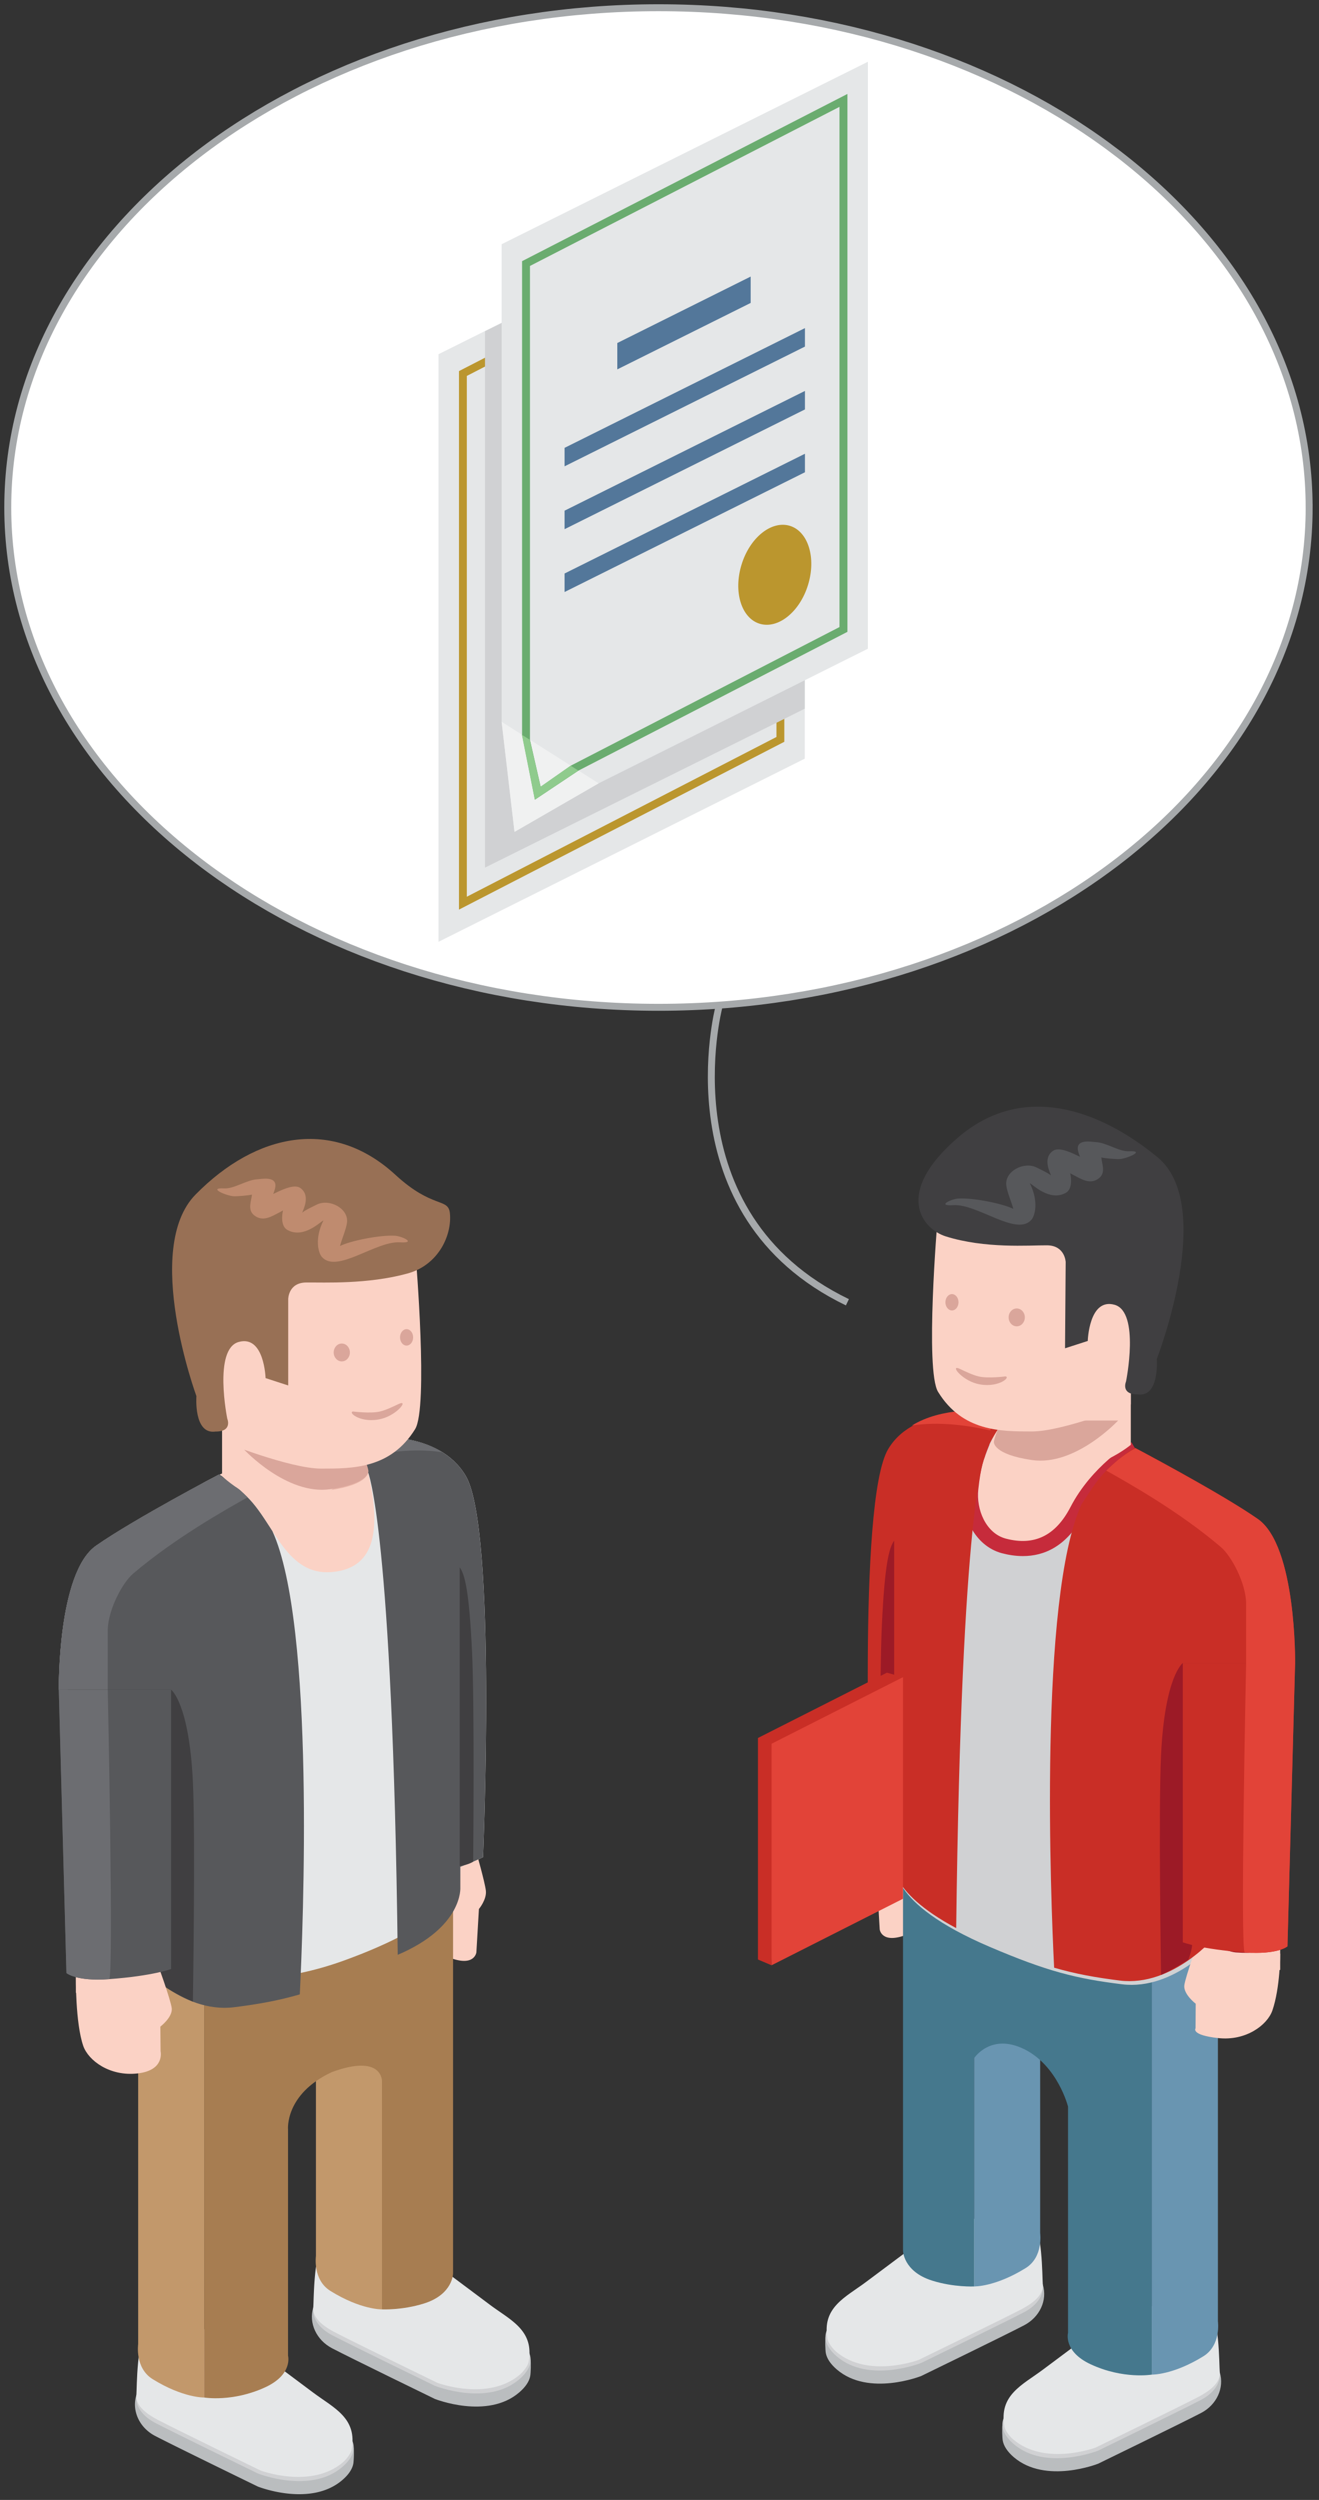
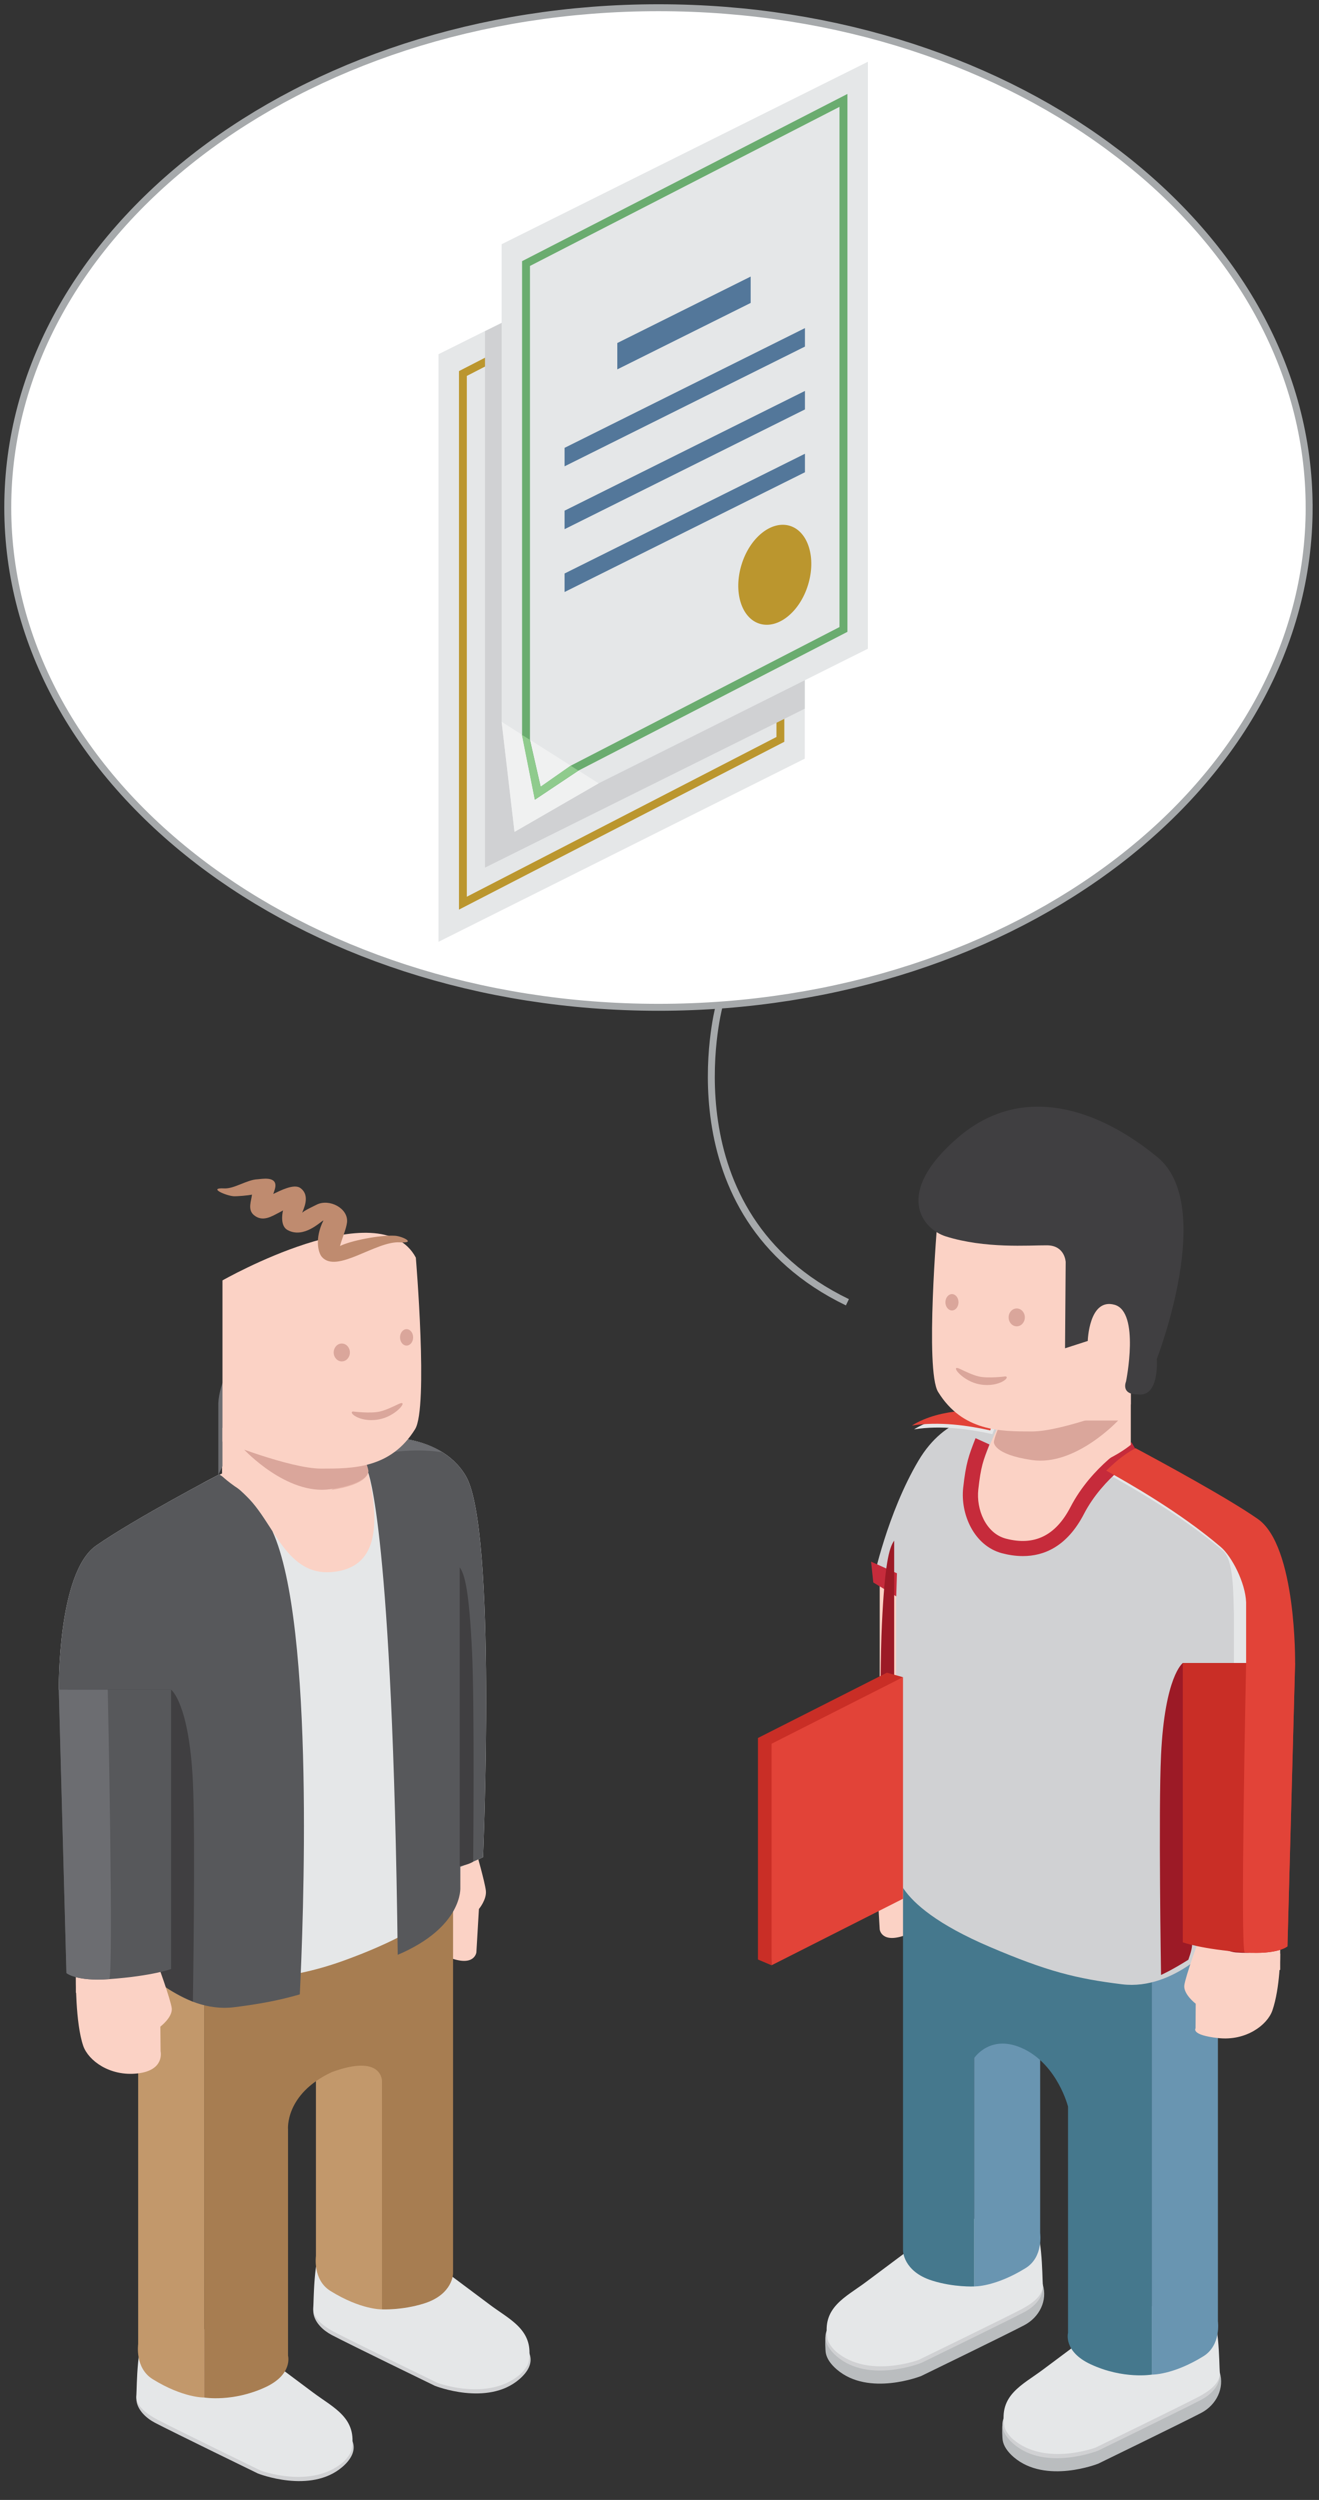
<svg xmlns="http://www.w3.org/2000/svg" width="95" height="180">
  <rect width="100%" height="100%" fill="#333333" stroke="none" />
  <g fill="none" fill-rule="evenodd">
    <path d="M94.29 36.543C94.29 16.667 73.308.556 47.426.556S.559 16.667.559 36.543c0 19.873 20.984 35.986 46.866 35.986 25.882 0 46.866-16.113 46.866-35.986" fill="#FFF" />
    <path d="M94.29 36.543C94.29 16.667 73.308.556 47.426.556S.559 16.667.559 36.543c0 19.873 20.984 35.986 46.866 35.986 25.882 0 46.866-16.113 46.866-35.986z" stroke="#A6A9AB" stroke-width=".5" />
    <path fill="#E5E7E8" d="M57.964 12.365l-26.38 13.138v42.311l26.38-13.189z" />
    <path d="M56.49 14.683L33.057 26.72v38.775L56.49 53.41V14.683zm-.567.927v37.455l-22.3 11.502v-37.5l22.3-11.457z" fill="#BB962E" />
    <path fill="#53779A" d="M39.347 33.181v1.898l9.606-4.785V28.4z" />
    <path fill="#D0D1D3" d="M34.932 23.848V62.47l23.03-11.442V12.45z" />
    <path fill="#E5E7E8" d="M62.51 4.446L36.13 17.584v34.387l.928 7.927 6.057-3.496 19.394-9.693z" />
    <path fill="#F0F1F1" d="M36.129 51.97l.928 7.927 6.06-3.496z" />
    <path d="M61.035 6.764l-23.432 12.04v34.1l.926 4.674 3.137-2.094 19.37-9.99V6.763zm-.571.93v37.455L41.11 55.13l-2.168 1.518-.772-3.383V19.15L60.464 7.693z" fill="#6AAC6F" />
    <path fill="#53779A" d="M40.663 36.77v1.332l17.312-8.622v-1.332zm3.798-12.072v1.898l9.605-4.784v-1.898zm-3.798 16.595v1.333l17.312-8.622v-1.333zm0-9.047v1.33l17.312-8.621v-1.331z" />
    <path d="M58.197 42.118c.603-1.947.013-3.851-1.308-4.258-1.326-.402-2.885.849-3.48 2.796-.601 1.946-.014 3.853 1.307 4.255 1.322.402 2.885-.847 3.481-2.793" fill="#BB962E" />
    <path fill="#8FCB8D" d="M41.1 55.131l-2.168 1.518-.773-3.382-.57-.363.93 4.674 3.136-2.094z" />
    <path d="M28.498 135.2v-20.232c1.853-.018 1.792.158 2.907-.013 1.64-.249 2.906-.86 2.906-.86v19.284s.605 2.105.683 2.747c.076.642-.5 1.327-.5 1.327l-.183 3.122s-.131 1.113-2.025.342c-1.895-.767-3.462-1.995-3.692-2.687-.235-.69-.096-3.03-.096-3.03" fill="#FBD2C5" />
-     <path d="M15.798 171.768s-2.775-.99-4.744.203c-.288.173-1.16.242-1.233.486-.346 1.127.224 2.345 1.344 2.931 1.297.68 7.41 3.652 7.41 3.652s3.784 1.506 6.086-.474c.453-.39.717-.79.788-1.182.034-.184.063-.982.018-1.158-.147-.546-.721-.44-1.657-.866a1785.4 1785.4 0 0 0-8.012-3.592" fill="#BABDBF" />
    <path d="M15.798 170.827s-2.775-.991-4.744.2c-2.068 1.249-1.193 2.737.111 3.42 1.297.677 7.41 3.65 7.41 3.65s3.784 1.507 6.086-.473c1.317-1.133 1.03-2.353-.85-3.206-1.88-.86-8.013-3.591-8.013-3.591" fill="#D0D1D3" />
    <path d="M17.732 168.668s-5.093-2.11-7.068-.92c-.829.505-.802 4.198-.842 4.71-.065.762.746 1.36 1.525 1.768 1.297.68 7.41 3.654 7.41 3.654s3.665 1.375 5.967-.607c.19-.169.547-.591.6-.893.427-2.278-1.283-3-2.765-4.105-1.648-1.233-4.827-3.607-4.827-3.607" fill="#E5E7E8" />
    <path d="M9.95 139.774l4.76 3.002v29.851s-1.507.043-3.715-1.322c-1.295-.8-1.044-2.522-1.044-2.522v-29.009z" fill="#C2986B" />
-     <path d="M28.543 165.458s-2.78-.991-4.746.2c-.288.173-1.159.242-1.235.489-.341 1.122.228 2.342 1.347 2.929 1.297.682 7.41 3.653 7.41 3.653s3.784 1.509 6.083-.473c.456-.394.72-.792.788-1.185.036-.18.067-.982.02-1.158-.15-.549-.718-.442-1.654-.869-1.882-.853-8.013-3.586-8.013-3.586" fill="#BABDBF" />
    <path d="M28.543 164.514s-2.78-.991-4.746.204c-2.067 1.247-1.19 2.734.112 3.416 1.297.68 7.41 3.649 7.41 3.649s3.784 1.509 6.083-.47c1.322-1.133 1.034-2.355-.846-3.21-1.882-.856-8.013-3.59-8.013-3.59" fill="#D0D1D3" />
    <path d="M30.477 162.357s-5.094-2.111-7.068-.918c-.828.502-.801 4.195-.846 4.707-.06.762.75 1.362 1.53 1.77 1.296.68 7.405 3.652 7.405 3.652s3.67 1.375 5.967-.61c.194-.166.55-.588.605-.888.427-2.282-1.286-3.002-2.766-4.107a3651.183 3651.183 0 0 0-4.827-3.606" fill="#E5E7E8" />
    <path d="M22.755 135.89l4.758 3.004v27.387s-1.507.042-3.71-1.325c-1.298-.8-1.048-2.52-1.048-2.52V135.89z" fill="#C2986B" />
    <path d="M15.994 102.878v3.898s3.402 2.874 6.704 1.234c3.296-1.64 2.73-3.283 2.73-3.283l.034-3.184-9.468 1.335z" fill="#FBD2C5" />
    <path d="M20.745 139.774v.06l8.394-4.18v2.422l3.492-1.764v27.378s.005 1.51-2.096 2.168c-1.574.494-3.023.423-3.023.423v-16.438s.04-1.987-3.617-.645l-.013.007c-3.385 1.589-3.137 4.129-3.137 4.129v16.284s.368 1.34-1.63 2.267c-2.355 1.091-4.405.742-4.405.742v-29.85l6.035-3.003z" fill="#A77D51" />
    <path d="M14.623 106.786s5.601-3.187 11.524-3.31c5.925-.12 1.876 7.76 1.163 9.125-.714 1.363-3.335 2.511-5.597 1.494-2.263-1.02-7.09-7.31-7.09-7.31" fill="#FBD2C5" />
    <path d="M33.547 106.267c-1.94-3.282-6.791-2.884-8.084-2.738-.076.01.719 1.065 1.043 2.46 1.04 4.507.346 6.971-2.648 7.205-3.153.246-4.081-3.334-5.892-5.245-1.09-1.146-2.179-1.789-2.179-1.789s-6.088 3.19-8.87 5.134c-2.79 1.949-2.683 10.369-2.683 10.369 1.737 1.537 4.458 1.595 6.25 1.422l-.55 18.215s6.5 2.86 14.761-.108c7.709-2.774 8.437-5.303 8.437-5.303l.024-1.477c.844-.303 1.635-.692 1.635-.692s1.007-23.657-1.244-27.453" fill="#E5E7E8" />
    <path d="M11.278 122.89v20.59s-2.835 1.444-5.813 0v-21.02c.506.4 1.685.61 2.909.67 1.786.09 2.904-.24 2.904-.24" fill="#FBD2C5" />
    <path d="M17.553 104.449s3.077 3.306 6.213 2.846c2.836-.415 2.74-1.306 2.74-1.306s-.034-.416-.567-1.54h-8.386z" fill="#E7B3A6" />
    <path d="M26.505 105.99c-.324-1.396-1.119-2.452-1.043-2.46 1.293-.147 6.144-.545 8.084 2.737 2.25 3.796 1.244 27.453 1.244 27.453s-.79.39-1.634.692v1.477s.227 2.845-4.51 4.863c-.37-30.743-2.141-34.763-2.141-34.763m-19.587 5.305c2.782-1.944 8.87-5.133 8.87-5.133s1.09.642 2.179 1.789c.611.646 1.125 1.482 1.656 2.3v.002c3.088 6.751 2.208 28.524 1.97 33.349-1.554.449-2.97.704-4.73.924-3.846.478-6.929-3.226-6.929-3.226l.551-18.214c-1.792.174-4.514.114-6.25-1.422 0 0-.108-8.422 2.683-10.369" fill="#57585B" />
-     <path d="M25.463 103.528c.105.3.556.772.728 1.385 1.549-.347 3.701-.665 5.646-.345-2.097-1.317-5.173-1.155-6.374-1.04m-9.737 2.665c-1.81.967-6.678 3.611-8.808 5.1-2.79 1.95-2.683 10.37-2.683 10.37 1.433 1.36 2.574.86 3.527.795v-5.156c.05-1.422 1.039-3.324 1.829-4 2.991-2.54 6.58-4.56 8.24-5.49-.466-.443-1.114-1.092-2.105-1.619" fill="#6C6D71" />
+     <path d="M25.463 103.528c.105.3.556.772.728 1.385 1.549-.347 3.701-.665 5.646-.345-2.097-1.317-5.173-1.155-6.374-1.04m-9.737 2.665v-5.156c.05-1.422 1.039-3.324 1.829-4 2.991-2.54 6.58-4.56 8.24-5.49-.466-.443-1.114-1.092-2.105-1.619" fill="#6C6D71" />
    <path d="M4.873 121.662h7.45s1.297.938 1.57 6.631c.187 3.954 0 15.827 0 15.827s-2.88-1.167-3.457-2.54c-.652-.138-1.145.867-1.933.922-2.396.174-3.074-.438-3.074-.438l-.556-20.402z" fill="#403F41" />
    <path d="M11.278 141.191s1.012 2.765 1.092 3.407c.074.642-.82 1.324-.82 1.324l.016 1.774s.326 1.375-1.665 1.597c-1.998.225-3.541-.929-3.905-1.984-.574-1.66-.531-4.987-.531-4.987l5.813-1.13z" fill="#FBD2C5" />
    <path d="M4.234 121.662h8.089v20.11s-1.302.5-4.463.73c-2.394.174-3.075-.438-3.075-.438l-.551-20.402z" fill="#57585B" />
    <path d="M7.761 121.662s.44 20.816.099 20.84c-2.394.174-3.075-.438-3.075-.438l-.551-20.402h3.527z" fill="#6C6D71" />
    <path d="M33.111 112.851c.377.523.679 1.74.886 6.038.19 3.953.083 15.153.083 15.153s-.3.223-.969.31v-21.5z" fill="#403F41" />
    <path d="M16.022 102.806v3.506s3.403 3.267 6.707 1.627c3.295-1.642 2.728-3.287 2.728-3.287l.036-3.18-9.47 1.334z" fill="#FBD2C5" />
    <path d="M17.586 104.377s3.072 3.307 6.21 2.847c2.831-.416 2.74-1.305 2.74-1.305s-.036-.42-.567-1.542h-8.383z" fill="#DAA69B" />
    <path d="M29.95 90.551s.906 10.798-.05 12.347c-1.759 2.846-4.487 2.846-6.76 2.846-2.268 0-7.117-1.948-7.117-1.948V92.193s11.346-6.466 13.927-1.642" fill="#FBD2C5" />
-     <path d="M20.758 93.542v6.215l-1.63-.531s-.091-3.118-1.936-2.602c-1.841.513-.823 5.522-.823 5.522s.4.942-.85.929c-1.588.227-1.372-2.549-1.372-2.549s-3.902-10.618-.058-14.52c4.376-4.447 9.886-5.562 14.396-1.411 2.67 2.458 3.806 1.631 3.918 2.758.16 1.577-.817 3.733-3.052 4.342-2.882.791-5.981.635-7.29.647-1.303.006-1.303 1.2-1.303 1.2" fill="#987055" />
    <path d="M25.424 101.63s1.268.167 1.951 0c.442-.106 1.005-.382 1.313-.528.777-.38-.025.742-1.188 1.05-1.458.385-2.478-.455-2.076-.521" fill="#DAA69B" />
    <path d="M16.151 85.568c.721.038 1.639-.628 2.396-.657.245-.007 1.504-.291 1.26.669-.04.16-.09.277-.124.388.496-.237 1.487-.755 1.947-.43.792.564.156 1.635.143 1.78.127-.152.821-.47 1.024-.574.909-.469 2.322.256 2.195 1.287-.063.493-.384 1.204-.502 1.686.736-.375 2.875-.809 3.96-.74.534.034 1.574.551.353.474-1.733-.111-4.552 2.28-5.622 1.049-.254-.29-.54-1.316.116-2.625-.18.047-1.408 1.345-2.592.687-.502-.278-.395-1.1-.319-1.41-.076.04-.147.088-.225.125-.583.298-1.23.738-1.867.218-.489-.4-.18-1.047-.147-1.482-.228.062-1.058.131-1.31.12-.543-.029-1.916-.629-.686-.565" fill="#BF8B6F" />
    <path d="M25.201 97.382c0-.356-.26-.645-.585-.645-.321 0-.582.289-.582.645 0 .355.26.642.582.642.324 0 .585-.287.585-.642m4.555-1.089c0-.324-.212-.591-.474-.591-.26 0-.47.267-.47.591 0 .327.21.593.47.593.262 0 .474-.266.474-.593" fill="#DAA69B" />
    <path d="M69.174 133.55v-20.23c-1.853-.018-1.788.154-2.907-.015-1.643-.25-2.906-.863-2.906-.863v19.287s-.605 2.107-.681 2.747c-.078.642.498 1.324.498 1.324l.183 3.127s.131 1.111 2.025.34c1.895-.767 3.462-1.993 3.692-2.687.235-.69.096-3.03.096-3.03" fill="#FBD2C5" />
    <path d="M81.872 170.12s2.777-.99 4.746.201c.288.174 1.161.243 1.235.487.344 1.124-.223 2.344-1.344 2.931-1.304.68-7.41 3.651-7.41 3.651s-3.786 1.507-6.09-.473c-.451-.391-.715-.793-.786-1.182-.034-.185-.065-.985-.016-1.158.145-.549.721-.44 1.652-.869 1.88-.856 8.013-3.589 8.013-3.589" fill="#BABDBF" />
    <path d="M81.872 169.177s2.777-.99 4.746.203c2.065 1.246 1.19 2.733-.11 3.415-1.303.68-7.409 3.653-7.409 3.653s-3.786 1.507-6.09-.473c-1.315-1.131-1.027-2.353.85-3.209 1.88-.858 8.013-3.589 8.013-3.589" fill="#D0D1D3" />
    <path d="M79.94 167.02s5.093-2.11 7.066-.92c.829.502.802 4.198.847 4.71.062.76-.75 1.36-1.528 1.766-1.301.682-7.412 3.655-7.412 3.655s-3.663 1.374-5.965-.609c-.194-.166-.547-.588-.6-.89-.43-2.28 1.28-3 2.761-4.107 1.65-1.234 4.831-3.605 4.831-3.605" fill="#E5E7E8" />
    <path d="M87.72 138.123l-4.763 3.006v29.85s1.51.04 3.718-1.323c1.292-.802 1.044-2.522 1.044-2.522v-29.011z" fill="#6995B1" />
    <path d="M69.128 163.808s2.776-.99 4.75.2c.285.174 1.156.245 1.23.49.345 1.126-.222 2.34-1.345 2.928-1.3.682-7.41 3.651-7.41 3.651s-3.786 1.511-6.088-.473c-.453-.391-.714-.789-.788-1.184-.033-.18-.06-.98-.015-1.156.145-.549.723-.442 1.656-.867 1.875-.857 8.01-3.589 8.01-3.589" fill="#BABDBF" />
    <path d="M69.128 162.864s2.776-.99 4.75.203c2.062 1.249 1.187 2.735-.115 3.417-1.3.68-7.41 3.652-7.41 3.652s-3.786 1.508-6.088-.474c-1.315-1.13-1.027-2.353.853-3.209 1.875-.855 8.01-3.589 8.01-3.589" fill="#D0D1D3" />
    <path d="M67.195 160.707s5.097-2.113 7.066-.917c.83.502.803 4.197.846 4.706.062.76-.746 1.362-1.525 1.77-1.302.68-7.412 3.652-7.412 3.652s-3.666 1.374-5.968-.608c-.194-.167-.544-.59-.598-.89-.429-2.282 1.284-3.002 2.762-4.106l4.829-3.607" fill="#E5E7E8" />
    <path d="M74.917 134.24l-4.76 3.005v27.384s1.51.045 3.713-1.32c1.297-.802 1.047-2.524 1.047-2.524V134.24z" fill="#6995B1" />
    <path d="M76.925 138.123v.064l-8.392-4.182v2.42l-3.494-1.762v27.377s-.002 1.51 2.1 2.17c1.572.493 3.02.42 3.02.42v-16.436s1.202-1.845 3.616-.645l.016.005c2.406 1.21 3.134 4.13 3.134 4.13v16.285s-.364 1.338 1.632 2.267c2.35 1.093 4.4.742 4.4.742V141.13l-6.032-3.006z" fill="#45788D" />
    <path d="M83.047 105.135s-5.6-3.186-11.524-3.309c-5.926-.12-1.88 7.76-1.161 9.125.712 1.362 3.335 2.511 5.595 1.493 2.263-1.02 7.09-7.309 7.09-7.309" fill="#FBD2C5" />
    <path d="M66.15 105.173c1.945-3.28 4.767-3.44 6.057-3.293.079.009-.482 1.14-1.044 2.462-1.95 4.625-.342 6.97 2.652 7.2 3.152.247 4.083-3.333 5.887-5.242 1.092-1.149 2.181-1.789 2.181-1.789s5.218 3.393 8.004 5.342c2.784 1.95 3.177 10.316 3.177 10.316-1.737 1.538-4.083 1.44-5.88 1.269l.55 18.213s-3.08 3.7-6.925 3.222c-3.308-.409-5.376-.924-9.526-2.695-7.537-3.216-6.74-5.938-6.74-5.938v-19.796c-.85-.302-1.639-.695-1.639-.695s.998-4.78 3.246-8.576" fill="#D0D1D3" />
    <path d="M86.392 121.239v20.591s2.837 1.444 5.813 0v-21.022c-.506.402-1.683.61-2.904.673-1.79.089-2.91-.242-2.91-.242" fill="#FBD2C5" />
    <path d="M86.392 139.54s-1.014 2.769-1.092 3.409c-.076.64.82 1.324.82 1.324l-.012 1.773s-.366.478 1.628.7c1.998.223 3.54-.933 3.907-1.988.569-1.658.562-4.087.562-4.087l-5.813-1.131z" fill="#FBD2C5" />
    <path d="M81.944 104.544c1.813.967 6.684 3.611 8.807 5.102 2.787 1.947 1.456 10.522 1.456 10.522-1.435 1.36-2.384 1.27-3.335 1.205v-5.156c-.052-1.424 0-3.889-.795-4.564-2.987-2.54-6.575-4.56-8.238-5.491.466-.442 1.118-1.091 2.105-1.618m-9.737-2.664c-.105.297-.554.77-.73 1.384-1.545-.345-3.7-.665-5.644-.345 2.099-1.318 5.17-1.158 6.374-1.04" fill="#E5E7E8" />
    <path d="M73.676 112.042c1.503 0 3.173-.673 4.396-3.036 1.391-2.677 3.952-4.204 3.977-4.222l-.556-.935c-.116.069-2.858 1.702-4.39 4.66-1.078 2.077-2.612 2.813-4.661 2.275-1.44-.384-2.141-2.104-1.98-3.54.183-1.65.35-2.086.803-3.238l-1.002-.455c-.496 1.273-.69 1.778-.89 3.573-.209 1.896.776 4.171 2.788 4.711.464.123.98.207 1.515.207m-9.124 2.902l.05-1.664-1.863-.836.159 1.498z" fill="#C62B3B" />
-     <path d="M70.912 104.94c.326-1.396 1.782-3.128 1.706-3.136-1.293-.147-6.71-.738-8.651 2.54-2.246 3.795-1.244 27.453-1.244 27.453s.79.391 1.634.693l.027 1.48s-.61 2.136 4.485 4.858c.373-30.738 2.043-33.889 2.043-33.889m19.685 4.434c-2.786-1.95-8.87-5.134-8.87-5.134s-1.09.64-2.181 1.79c-.612.644-1.12 1.481-1.657 2.297v.002c-3.083 6.754-2.208 28.527-1.966 33.35 1.556.452 2.969.704 4.728.926 3.847.475 6.93-3.227 6.93-3.227l-.554-18.211c1.793.171 4.515.111 6.252-1.424 0 0 .104-8.42-2.682-10.37" fill="#C92E26" />
    <path d="M72.05 101.606c-.105.3-.556.77-.728 1.389-1.545-.351-3.701-.667-5.646-.35 2.099-1.317 5.17-1.157 6.374-1.04" fill="#E24338" />
    <path d="M92.64 119.742h-7.45s-1.297.935-1.567 6.63c-.192 3.954 0 15.83 0 15.83s.739-.323 1.967-1.096c.172-.493.361-1.04.228-1.416.651-.14 2.404.834 3.194.89 2.396.175 3.075-.438 3.075-.438l.553-20.4z" fill="#9C1A26" />
    <path d="M93.279 119.742H85.19v20.108s1.302.498 4.463.73c2.396.175 3.077-.438 3.077-.438l.549-20.4z" fill="#C92E26" />
    <path d="M90.597 109.373c-2.127-1.491-6.999-4.134-8.81-5.1-.99.526-1.638 1.173-2.107 1.615 1.663.934 5.253 2.951 8.24 5.494.793.675 1.782 2.575 1.831 3.997v4.363s-.438 20.813-.098 20.837c2.395.176 3.076-.437 3.076-.437l.55-20.4s.104-8.42-2.682-10.37" fill="#E24338" />
    <path d="M64.402 110.93c-.375.52-.681 1.739-.884 6.036-.192 3.956-.085 15.156-.085 15.156s.297.22.969.307V110.93z" fill="#9C1A26" />
    <path d="M81.445 100.13v3.9s-3.405 2.873-6.705 1.231c-3.3-1.64-2.728-3.284-2.728-3.284l-.04-3.183 9.473 1.336z" fill="#FBD2C5" />
    <path d="M80.533 102.28s-3.067 3.307-6.208 2.847c-2.834-.413-2.742-1.302-2.742-1.302s.038-.42.571-1.544h8.38z" fill="#DAA69B" />
    <path d="M67.52 87.875s-.911 10.798.046 12.347c1.757 2.847 4.488 2.847 6.758 2.847 2.269 0 7.12-1.951 7.12-1.951v-11.6s-11.348-6.467-13.925-1.643" fill="#FBD2C5" />
    <path d="M76.755 90.866l-.047 6.215 1.637-.529s.085-3.117 1.93-2.606c1.843.518.827 5.524.827 5.524s-.406.942.846.93c1.587.226 1.369-2.548 1.369-2.548s4.29-11.033.06-14.522c-4.229-3.486-9.754-5.413-14.396-1.41-4.643 4.004-2.56 6.566-.868 7.101 2.853.898 5.988.636 7.296.645 1.3.006 1.346 1.2 1.346 1.2" fill="#403F41" />
-     <path d="M81.312 82.893c-.715.037-1.63-.63-2.391-.658-.246-.007-1.503-.289-1.266.667.04.162.091.282.13.388-.499-.235-1.488-.753-1.945-.426-.795.562-.161 1.635-.145 1.778-.13-.152-.824-.47-1.025-.574-.907-.466-2.322.256-2.192 1.287.058.493.384 1.204.504 1.687-.741-.374-2.878-.812-3.963-.743-.54.036-1.578.556-.355.476 1.737-.111 4.555 2.282 5.624 1.051.255-.291.54-1.318-.116-2.627.183.05 1.407 1.345 2.59.69.5-.28.39-1.103.317-1.412.078.04.152.085.228.125.582.297 1.23.74 1.866.217.484-.4.18-1.046.15-1.48.227.063 1.051.131 1.308.118.542-.029 1.913-.627.68-.564" fill="#57585B" />
    <path fill="#C92E26" d="M63.879 120.437l-9.288 4.702v15.951l.98.416.672-15.709 8.797-5.035z" />
    <path fill="#E24338" d="M65.038 120.76l-9.466 4.794v15.95l9.466-4.79z" />
    <path d="M72.42 99.104s-1.263.166-1.948 0c-.442-.107-1.003-.383-1.313-.53-.777-.38.029.745 1.188 1.054 1.457.382 2.48-.458 2.074-.524m.224-4.25c0-.355.261-.642.583-.642.324 0 .585.287.585.642 0 .356-.261.645-.585.645-.322 0-.583-.289-.583-.645m-4.552-1.088c0-.324.212-.589.471-.589.26 0 .471.265.471.589 0 .327-.212.591-.47.591-.26 0-.472-.264-.472-.591" fill="#DAA69B" />
    <path d="M51.774 72.53s-3.907 14.88 9.26 21.237" stroke="#A6A9AB" stroke-width=".5" />
  </g>
</svg>